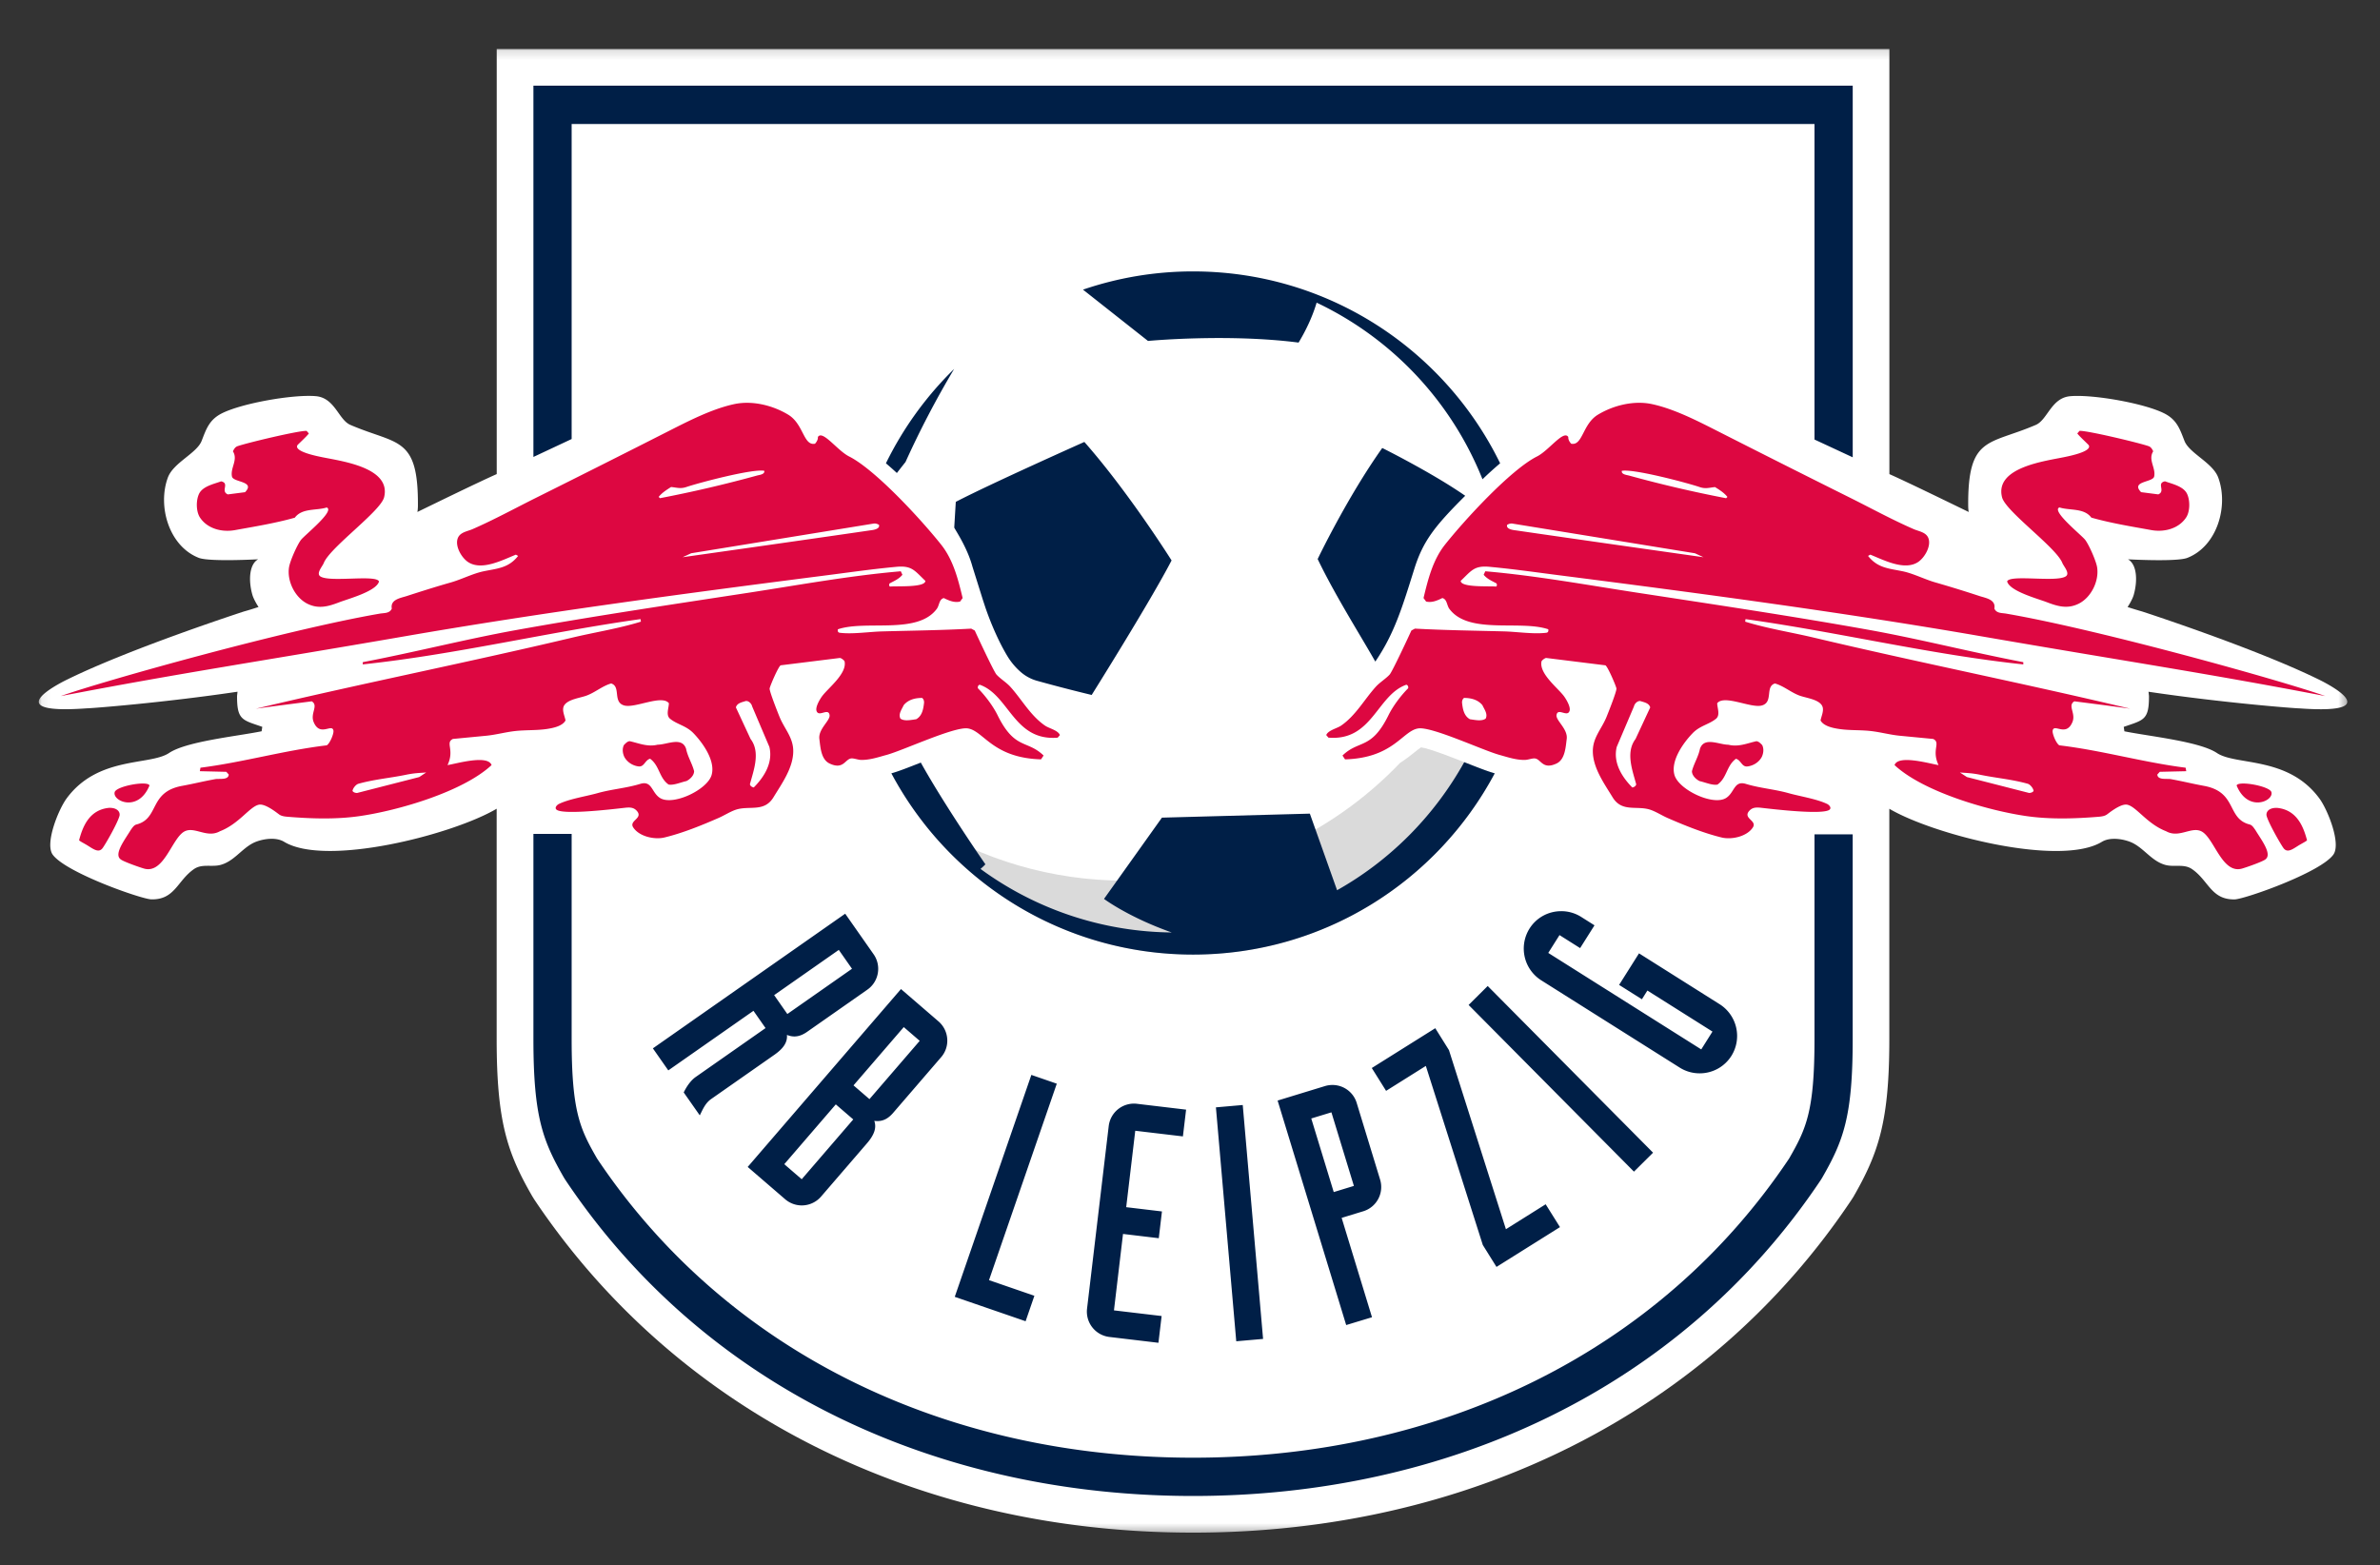
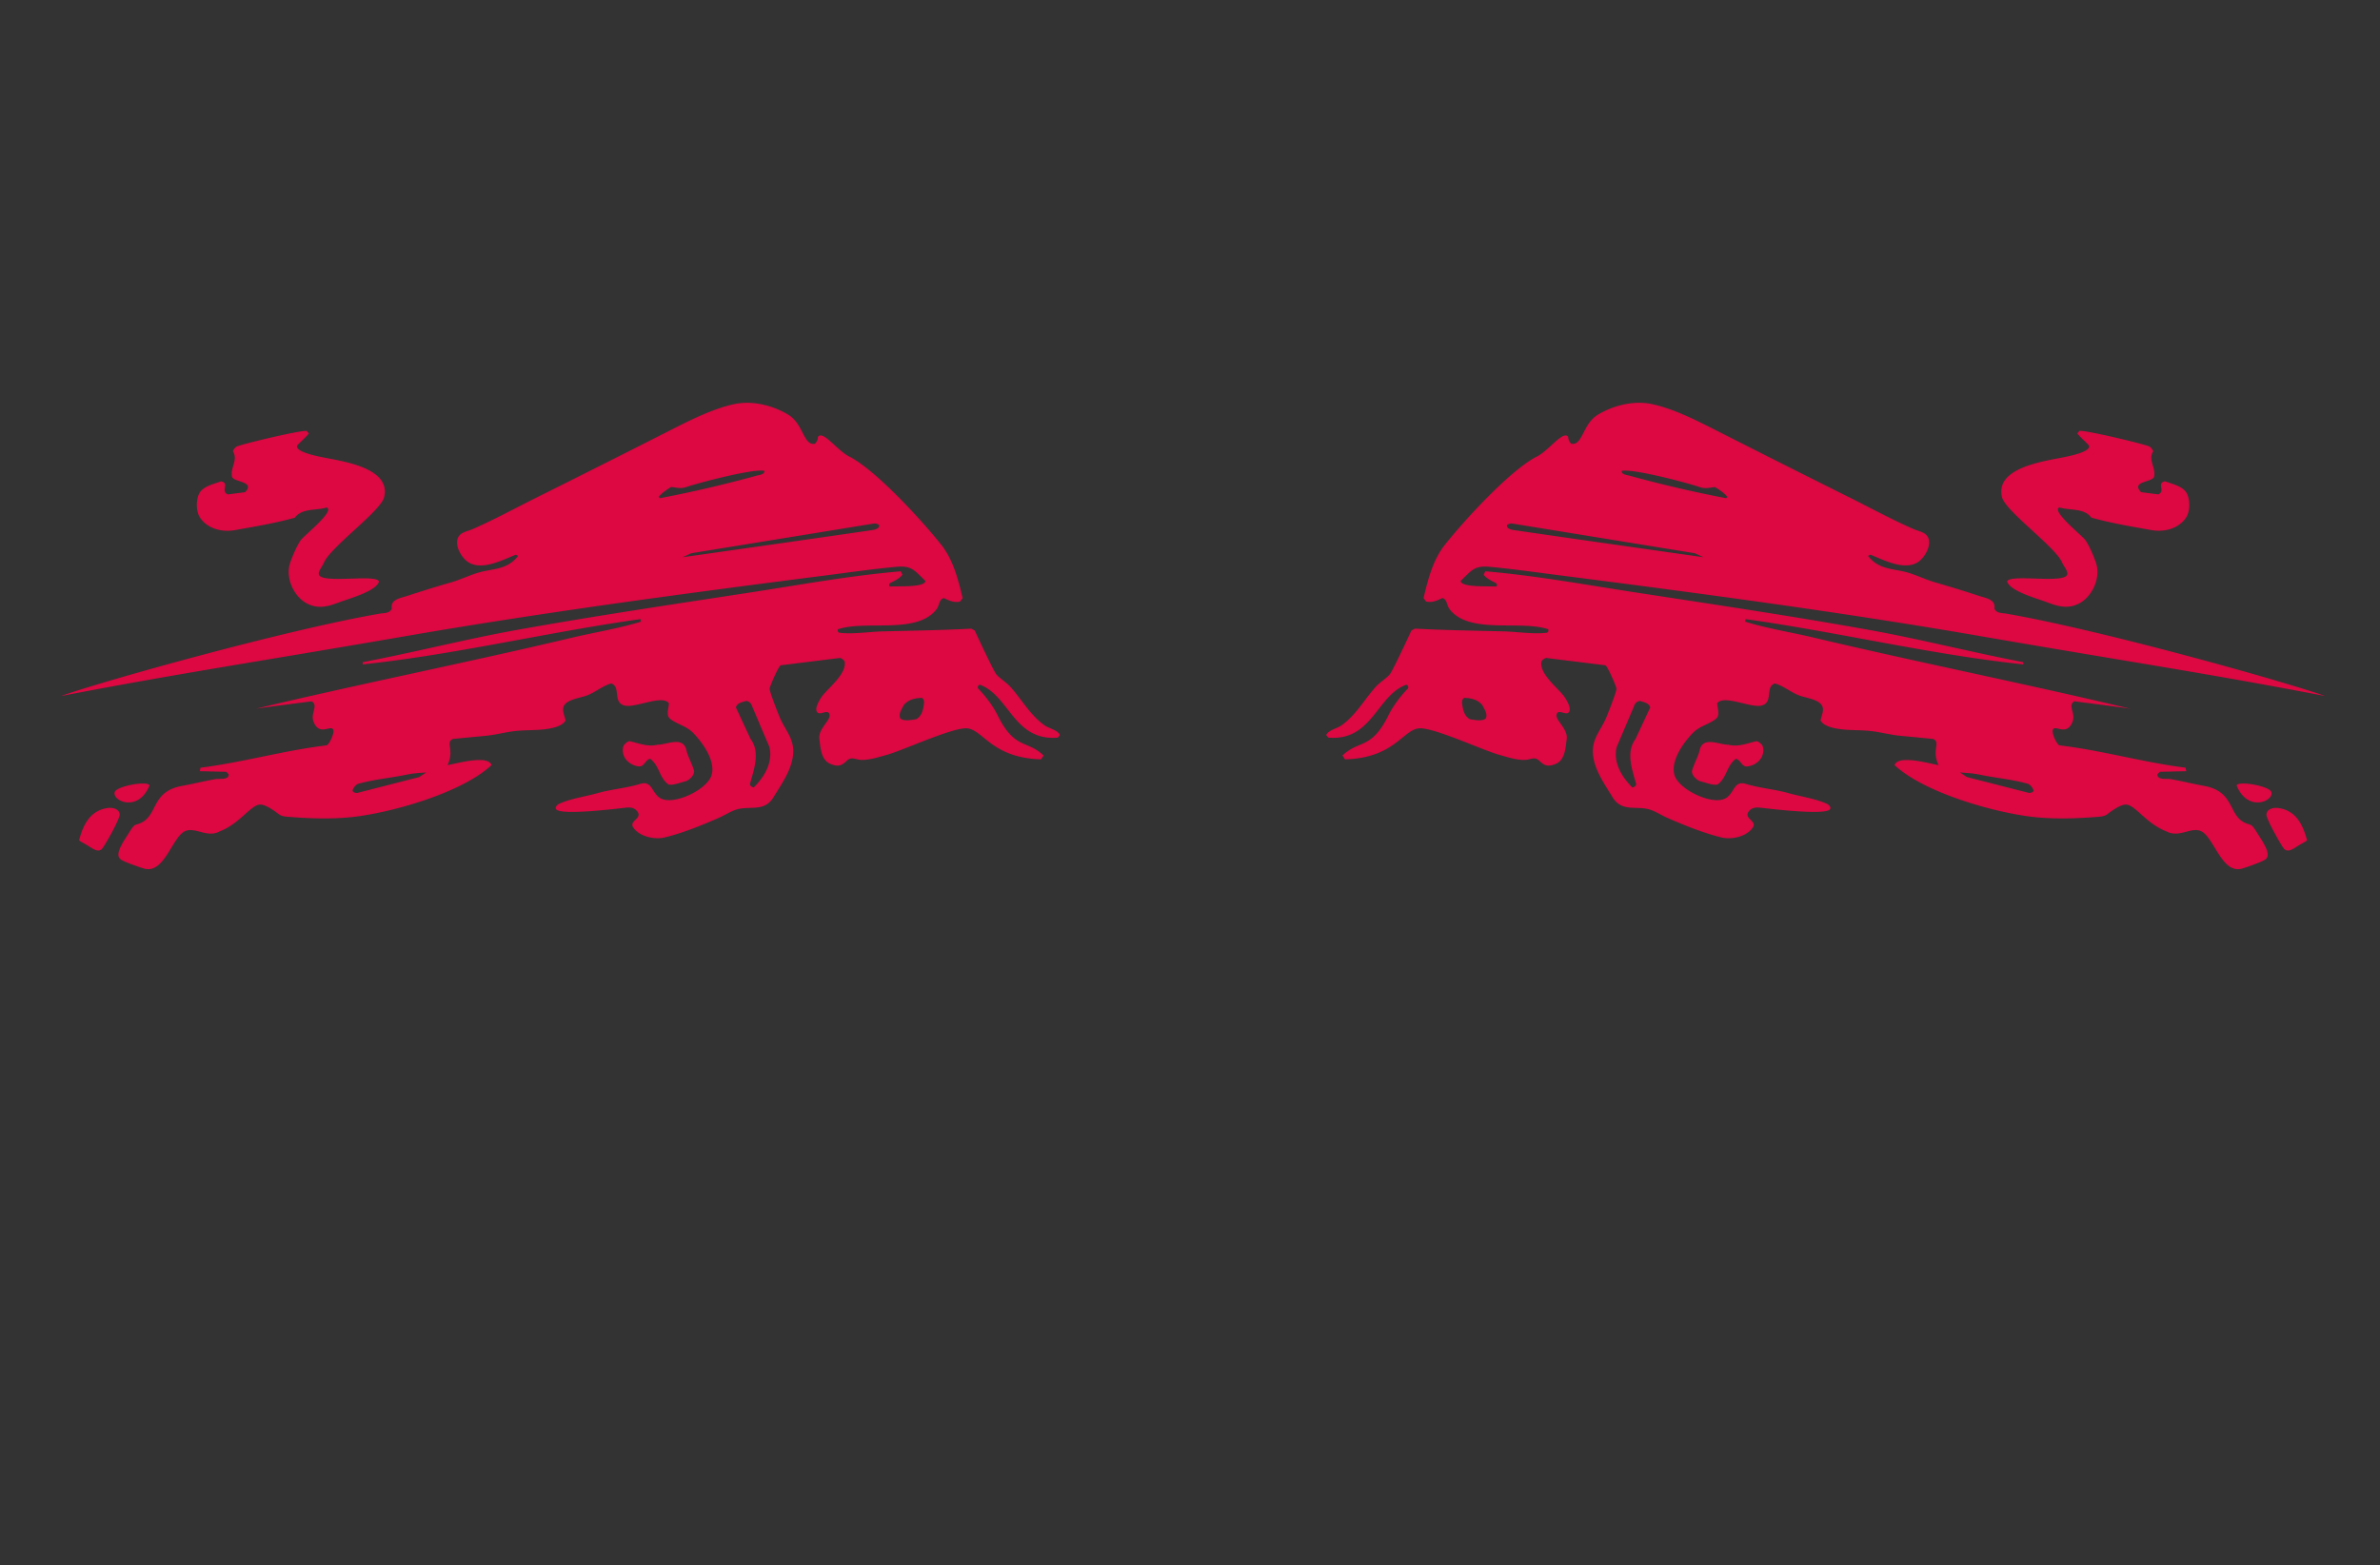
<svg xmlns="http://www.w3.org/2000/svg" width="257" height="169" fill="none">
  <rect width="100%" height="100%" fill="#333333" stroke="none" />
  <mask id="a" style="mask-type:luminance" maskUnits="userSpaceOnUse" x="4" y="5" width="250" height="161">
    <path d="M4.068 5.136h249.528v160.529H4.068V5.136Z" fill="#fff" />
  </mask>
  <g mask="url(#a)">
-     <path d="M250.298 73.336c-6.935-3.394-18.996-7.306-18.996-7.306a40.013 40.013 0 0 1-1.559-.477s.527-.781.678-1.365c.417-1.498.333-3.244-.635-3.788 0 0 5.264.29 6.405-.154 3.237-1.261 4.479-5.603 3.341-8.677-.594-1.608-3.127-2.616-3.648-3.961-.494-1.275-.818-2.276-2.173-2.964-2.186-1.105-7.722-2.072-10.159-1.859-2.056.18-2.449 2.553-3.721 3.1-5.083 2.19-7.349 1.162-7.299 8.748 0 0 0 .357.057.657-1.839-.89-6.438-3.143-8.567-4.091V5.293H53.638v45.903c-2.129.947-6.728 3.2-8.567 4.091.057-.3.057-.657.057-.657.05-7.586-2.22-6.558-7.299-8.748-1.268-.547-1.665-2.92-3.721-3.1-2.436-.21-7.97.754-10.16 1.859-1.354.687-1.678 1.689-2.172 2.963-.517 1.345-3.054 2.353-3.648 3.962-1.138 3.074.104 7.416 3.341 8.677 1.141.444 6.405.154 6.405.154-.968.544-1.052 2.293-.634 3.788.15.58.677 1.365.677 1.365s-1.045.343-1.559.477c0 0-12.061 3.915-19 7.305 0 0-8.316 3.909 1.996 3.161.5 0 8.23-.597 16.294-1.795l-.05.453c-.01 2.607.557 2.594 2.723 3.338l-.07.48c-2.717.551-8.117 1.088-9.996 2.347-2.059 1.378-7.686.31-11.063 4.909-.888 1.208-2.367 4.876-1.499 6.07 1.425 1.95 9.582 4.803 10.647 4.826 2.55.057 2.81-2.032 4.608-3.27.865-.598 1.9-.197 2.857-.447 1.442-.384 2.243-1.696 3.511-2.357.741-.38 2.33-.747 3.341-.156 4.479 2.756 18.209-.741 22.975-3.558v24.874c0 8.854 1.124 12.241 3.814 16.924l.224.367c15.302 22.884 41.237 36.007 71.153 36.01 29.92 0 55.828-13.089 71.084-35.907l.23-.357c2.737-4.766 3.878-8.187 3.878-17.037v-24.87c4.766 2.816 18.496 6.314 22.975 3.557 1.011-.59 2.6-.224 3.34.157 1.269.657 2.07 1.972 3.515 2.356.958.254 1.992-.15 2.857.447 1.798 1.235 2.062 3.324 4.609 3.27 1.064-.022 9.221-2.876 10.646-4.825.871-1.195-.608-4.866-1.499-6.07-3.374-4.596-9.004-3.532-11.063-4.91-1.879-1.255-7.279-1.796-9.996-2.346l-.07-.48c2.166-.748 2.734-.732 2.724-3.338l-.05-.454c8.063 1.198 15.792 1.795 16.293 1.795 10.322.748 2.002-3.16 2.002-3.16Z" fill="#fff" />
-   </g>
-   <path d="M121.494 95.102c-7.999 0-15.458-2.3-21.77-6.257 6.752 8.664 17.275 14.24 29.109 14.24 14.114 0 26.373-7.93 32.573-19.573l-.043-.014c-.727-.2-1.812-.627-3.067-1.121-1.408-.554-3.975-1.565-4.849-1.669-.167.097-.477.347-.711.538-.407.33-.915.73-1.542 1.128-7.479 7.836-18.015 12.728-29.7 12.728Z" fill="#DADADA" />
+     </g>
  <path d="M236.054 55.901c.444-.657.45-1.872.107-2.583-.397-.814-1.612-1.058-2.38-1.342-.961.207.107 1.048-.721 1.412l-1.859-.24c-1.168-1.208 1.275-1.041 1.412-1.689.2-.938-.684-1.802-.103-2.723-.101-.224-.237-.46-.484-.55-.958-.345-6.682-1.713-7.473-1.656l-.24.277c.23.317 1.195 1.195 1.238 1.275.381.69-2.189 1.184-2.616 1.275-2.056.433-7.556 1.094-6.749 4.338.377 1.529 5.844 5.41 6.508 7.092.144.364.858 1.122.381 1.449-1.005.684-6.064-.23-6.338.554.284 1.058 3.294 1.859 4.272 2.236 1.155.44 2.226.77 3.441.173 1.361-.667 2.246-2.47 1.999-3.961-.117-.684-.854-2.36-1.275-2.927-.397-.528-3.721-3.16-2.79-3.514 1.121.357 2.653.036 3.444 1.1 2.093.595 4.332.959 6.475 1.346 1.375.25 2.94-.134 3.751-1.342ZM190.248 81.73c.174-.38.244-.86.037-1.275-.174-.17-.344-.377-.621-.413-.964.21-1.929.654-3.03.38-1.005 0-2.62-.898-3.067.447-.174.861-.658 1.586-.865 2.413 0 .447.414.861.825 1.068.62.137 1.378.48 1.929.377 1.034-.724.964-2.032 1.995-2.786.554.136.621.897 1.242.827.627-.073 1.248-.45 1.555-1.038Zm25.111-16.013c.177-.974-.921-1.13-1.586-1.344a133.91 133.91 0 0 0-4.782-1.476c-1.178-.337-2.366-.964-3.551-1.208-1.495-.31-2.677-.34-3.721-1.655l.24-.14c1.415.564 3.688 1.779 5.17.794.7-.47 1.435-1.725 1.101-2.58-.25-.644-1.041-.73-1.585-.968-2.32-1.01-4.596-2.256-6.862-3.387a2123.221 2123.221 0 0 1-14.351-7.219c-2.172-1.101-4.639-2.37-7.025-2.89-1.946-.424-4.158.113-5.854 1.135-1.679 1.01-1.639 3.39-2.893 3.137-.181-.2-.331-.447-.311-.724-.507-.805-2.092 1.455-3.374 2.099-2.863 1.438-7.886 6.932-9.952 9.541-1.305 1.646-1.826 3.752-2.306 5.75l.277.378c.627.15 1.205-.107 1.755-.377.521.133.474.79.758 1.168 2.089 2.813 7.639 1.178 10.676 2.203.044.186 0 .353-.207.377-1.358.173-3.16-.11-4.555-.147-3.211-.084-6.425-.124-9.635-.3l-.381.206c-.297.658-2.062 4.442-2.343 4.75-.43.474-1.064.837-1.521 1.348-1.245 1.392-2.15 3.077-3.712 4.162-.467.323-1.408.504-1.618 1.03l.24.278c4.746.387 5.226-4.592 8.404-5.714.173.034.24.22.203.38-.787.788-1.639 1.923-2.132 2.924-1.856 3.758-3.178 2.613-4.96 4.342l.277.414c5.25-.153 6.208-3.107 7.92-3.344 1.462-.207 6.938 2.36 8.747 2.86.908.25 1.802.56 2.76.544.321-.007.751-.177 1.028-.163.704.023.841 1.274 2.38.55.924-.437.984-1.755 1.101-2.653.14-1.078-1.198-2-1.101-2.583.133-.828 1.171.28 1.408-.447.144-.438-.394-1.319-.654-1.652-.691-.885-2.643-2.397-2.376-3.685.026-.123.394-.394.517-.377l6.371.791c.22.027 1.192 2.286 1.205 2.513.017.344-.911 2.673-1.101 3.134-.534 1.265-1.462 2.186-1.449 3.651.017 1.796 1.228 3.468 2.136 4.956 1.001 1.652 2.607.864 4.065 1.342.597.2 1.242.61 1.829.874 1.849.808 3.921 1.649 5.884 2.126 1.074.26 2.74-.1 3.374-1.101.464-.735-1.101-.955-.411-1.76.368-.426.825-.4 1.342-.343 1.105.124 6.775.811 7.369.174.2-.214-.1-.501-.274-.588-1.144-.55-2.91-.817-4.168-1.168-1.519-.43-3.094-.537-4.616-1.001-1.295-.397-1.211.928-2.136 1.515-1.391.891-5.126-.884-5.58-2.483-.434-1.535.965-3.478 1.963-4.509.784-.814 1.742-.93 2.516-1.552.491-.393.14-1.171.137-1.685.764-.958 3.641.567 4.819.244 1.275-.354.324-2.043 1.415-2.377.961.27 1.716.965 2.653 1.309.695.253 1.919.384 2.377.998.363.49-.01 1.168-.104 1.685.337.637 1.408.838 2.066.931 1.061.154 2.213.09 3.294.207 1.075.113 2.156.42 3.214.517l3.584.344c.865.414-.21 1.155.584 2.824-.851-.124-4.352-1.169-4.752 0 3.09 2.88 10.102 4.916 14.257 5.51 2.543.363 5.233.28 7.783.07.384-.03.724-.094.955-.294.006.017 1.365-1.131 2.095-1.015.998.167 2.163 2.08 4.239 2.874 1.415.797 2.757-.584 3.858.037 1.348.76 2.189 4.599 4.335 3.994.434-.123 2.3-.767 2.553-1.017.708-.581-.487-2.11-1.101-3.13-.22-.315-.37-.548-.631-.615-2.496-.638-1.318-3.484-4.886-4.162-1.605-.3-2.002-.434-3.614-.734-.434-.083-1.418.133-1.469-.49-.01 0 .267-.301.267-.301l2.857-.067-.066-.377c-4.576-.574-9.062-1.876-13.637-2.416-.344-.2-.778-1.258-.724-1.582.137-.834 1.455.718 2.136-.931.397-.955-.558-1.772.207-2.24 2.009.257 4.018.511 6.027.795-11.357-2.71-22.815-4.983-34.168-7.676-2.46-.584-4.98-.972-7.403-1.722l.037-.274c10.019 1.402 19.938 3.821 29.996 4.89v-.241c-5.563-1.061-11.066-2.476-16.636-3.481-8.301-1.492-16.667-2.737-25.004-4.015-5.44-.834-10.97-1.849-16.457-2.32l-.174.378c.368.45.881.66 1.379.93.07.111.077.258-.034.345-.7-.074-3.821.127-3.824-.618 1.161-1.101 1.445-1.675 3.13-1.515 2.627.244 5.273.63 7.89.961 15.068 1.933 30.247 3.952 45.218 6.545 15.79 2.733 24.143 3.955 37.119 6.451-4.409-1.582-24.286-7.152-34.435-8.9-.464-.088-1.068-.01-1.295-.552Zm-3.722 17.702c.791.067 1.219.05 2.253.26 1.689.347 3.374.481 5.093.965.277.103.577.494.611.767-.104.174-.351.22-.487.22l-6.715-1.718-.755-.494Zm-37.058-2.757 1.859-4.372c.07-.31.38-.62.691-.584.414.137.931.207 1.068.688l-1.586 3.41c-1.104 1.45-.31 3.445.071 4.89-.037.207-.244.314-.418.347-1.098-1.108-2.099-2.657-1.685-4.379Zm-14.151-3.06c-.423.317-1.168.14-1.698.07-.641-.354-.781-1.095-.855-1.805 0-.174.037-.354.214-.498.744 0 1.488.18 1.986.781.213.46.604.955.353 1.452Zm22.595-17.855.924.427s-13.633-1.929-20.215-2.893c-.277-.034-1.131-.117-.987-.601.17-.104.377-.174.584-.137l19.694 3.204Zm3.511-6.084-.141.14a136.82 136.82 0 0 1-10.469-2.443c-.264-.073-.871-.123-.794-.514 1.251-.24 6.968 1.268 8.403 1.752.638.217 1.015.067 1.656 0 .487.304.981.61 1.345 1.065ZM67.374 80.454c-.206.414-.136.898.038 1.275.307.584.927.965 1.548 1.035.62.07.688-.69 1.242-.828 1.03.758.964 2.066 1.995 2.787.551.103 1.309-.24 1.93-.377.41-.207.824-.62.824-1.068-.207-.824-.691-1.549-.865-2.413-.444-1.345-2.062-.447-3.067-.447-1.101.273-2.062-.17-3.03-.38-.27.036-.44.246-.614.416Zm46.838-.794.24-.277c-.207-.53-1.148-.707-1.618-1.031-1.562-1.081-2.467-2.77-3.712-4.162-.457-.51-1.094-.874-1.521-1.348-.281-.31-2.043-4.092-2.343-4.75l-.381-.206c-3.207.177-6.424.213-9.635.3-1.392.037-3.194.32-4.555.147-.207-.023-.254-.19-.207-.377 3.037-1.025 8.587.61 10.676-2.203.287-.38.24-1.038.761-1.168.551.27 1.128.528 1.755.377l.277-.377c-.48-1.999-1.004-4.105-2.306-5.75-2.066-2.61-7.092-8.1-9.952-9.542-1.285-.644-2.867-2.903-3.374-2.1.023.278-.13.525-.31.725-1.255.254-1.218-2.122-2.894-3.137-1.695-1.021-3.908-1.559-5.854-1.135-2.386.52-4.856 1.792-7.025 2.89a2139.73 2139.73 0 0 1-14.35 7.22c-2.267 1.13-4.543 2.376-6.862 3.387-.544.237-1.335.324-1.586.968-.333.854.4 2.112 1.102 2.58 1.482.984 3.754-.23 5.17-.795l.24.14c-1.045 1.315-2.226 1.345-3.722 1.656-1.184.247-2.37.87-3.55 1.208-1.61.457-3.191.96-4.783 1.475-.668.213-1.766.37-1.585 1.345-.23.54-.831.464-1.305.547-10.15 1.746-30.027 7.32-34.436 8.901 12.976-2.496 21.33-3.718 37.119-6.451 14.972-2.593 30.147-4.612 45.218-6.545 2.62-.333 5.264-.72 7.89-.961 1.689-.157 1.97.417 3.13 1.515-.003.745-3.123.544-3.824.618-.11-.087-.104-.234-.033-.344.497-.267 1.01-.477 1.378-.931l-.174-.377c-5.486.467-11.016 1.485-16.456 2.32-8.34 1.277-16.704 2.522-25.004 4.014-5.57 1.005-11.074 2.42-16.637 3.48v.241c10.059-1.068 19.977-3.484 29.996-4.89l.037.275c-2.423.75-4.943 1.138-7.402 1.722C50.45 71.55 38.994 73.82 27.636 76.53c2.01-.284 4.019-.534 6.028-.795.764.468-.19 1.285.207 2.24.68 1.649 1.999.097 2.136.93.053.325-.38 1.383-.725 1.583-4.575.54-9.06 1.839-13.636 2.416l-.067.377 2.857.067s.277.3.267.3c-.05.624-1.035.408-1.469.491-1.612.3-2.005.434-3.614.734-3.568.678-2.39 3.524-4.886 4.162-.257.067-.41.3-.63.614-.611 1.018-1.81 2.55-1.102 3.13.257.25 2.12.895 2.553 1.018 2.15.605 2.99-3.233 4.335-3.994 1.102-.621 2.443.76 3.858-.037 2.076-.794 3.241-2.707 4.239-2.874.73-.116 2.092 1.032 2.1 1.015.23.2.57.264.954.294 2.55.21 5.243.297 7.782-.07 4.155-.594 11.167-2.627 14.258-5.51-.404-1.169-3.902-.124-4.756 0 .794-1.67-.277-2.41.584-2.824l3.584-.344c1.058-.1 2.14-.407 3.214-.517 1.082-.114 2.236-.053 3.294-.207.658-.097 1.73-.294 2.066-.931-.093-.517-.467-1.198-.103-1.686.457-.61 1.682-.74 2.376-.997.938-.344 1.692-1.035 2.653-1.309 1.088.33.137 2.02 1.415 2.377 1.178.323 4.055-1.202 4.82-.244-.004.514-.354 1.295.136 1.685.771.621 1.73.738 2.517 1.552.998 1.035 2.396 2.977 1.962 4.51-.45 1.598-4.188 3.373-5.58 2.482-.921-.587-.841-1.912-2.136-1.515-1.522.464-3.097.57-4.616 1.001-1.258.35-3.027.614-4.168 1.168-.174.087-.474.374-.274.588.591.64 6.265-.05 7.37-.174.517-.057.977-.083 1.34.344.692.804-.873 1.024-.41 1.759.635.998 2.3 1.358 3.374 1.101 1.963-.474 4.035-1.315 5.884-2.126.588-.26 1.232-.674 1.83-.874 1.454-.478 3.06.31 4.064-1.342.908-1.488 2.12-3.16 2.136-4.956.017-1.465-.914-2.386-1.448-3.651-.19-.46-1.118-2.79-1.102-3.134.014-.227.985-2.486 1.205-2.513l6.371-.791c.124-.017.49.254.518.377.267 1.288-1.686 2.8-2.377 3.685-.26.33-.797 1.215-.654 1.652.237.727 1.275-.377 1.409.447.1.587-1.239 1.505-1.102 2.583.114.898.177 2.216 1.102 2.653 1.538.728 1.675-.527 2.38-.55.273-.014.707.156 1.027.163.958.013 1.852-.297 2.76-.544 1.809-.497 7.286-3.064 8.747-2.86 1.713.237 2.67 3.19 7.92 3.344l.277-.414c-1.785-1.725-3.104-.584-4.963-4.342-.494-1.001-1.345-2.136-2.132-2.923-.037-.16.03-.347.203-.38 3.188 1.127 3.668 6.103 8.414 5.716Zm-68.19 3.758-.754.497-6.715 1.72c-.137 0-.384-.05-.487-.221.033-.277.334-.664.61-.768 1.72-.484 3.408-.62 5.093-.964 1.035-.214 1.462-.197 2.253-.264Zm37.059-2.757c.413 1.726-.588 3.271-1.686 4.376-.173-.034-.38-.14-.417-.347.38-1.445 1.175-3.441.07-4.89l-1.585-3.41c.14-.481.657-.551 1.068-.688.314-.033.62.274.69.584l1.86 4.375Zm-.551-29.82c.077.391-.53.445-.794.515a136.852 136.852 0 0 1-10.47 2.443l-.14-.14c.364-.454.858-.761 1.342-1.069.64.067 1.018.217 1.655 0 1.438-.48 7.155-1.989 8.407-1.748Zm11.397 6.439c-6.581.964-20.214 2.893-20.214 2.893l.924-.427 19.694-3.204c.207-.037.414.033.584.137.144.48-.71.567-.988.6Zm5.857 18.586c-.073.71-.213 1.455-.854 1.805-.53.07-1.275.247-1.699-.07-.25-.494.14-.991.354-1.452.494-.6 1.238-.78 1.986-.78.177.14.213.32.213.497ZM41.477 53.699c.804-3.248-4.693-3.909-6.749-4.34-.427-.09-2.997-.583-2.616-1.274.043-.08 1.011-.955 1.238-1.275l-.24-.277c-.791-.06-6.515 1.312-7.473 1.655-.247.09-.38.328-.484.551.581.921-.303 1.786-.103 2.724.137.647 2.58.48 1.412 1.688l-1.86.24c-.83-.363.241-1.201-.724-1.411-.767.284-1.982.524-2.38 1.341-.343.711-.336 1.923.108 2.584.81 1.208 2.376 1.591 3.754 1.344 2.143-.387 4.379-.75 6.475-1.344.79-1.065 2.32-.745 3.444-1.102.934.354-2.393 2.987-2.79 3.515-.42.564-1.158 2.239-1.275 2.926-.247 1.496.64 3.294 2 3.962 1.214.597 2.289.267 3.44-.174.978-.373 3.988-1.178 4.272-2.236-.274-.784-5.333.13-6.338-.554-.477-.323.237-1.084.377-1.448.668-1.685 6.134-5.57 6.512-7.095ZM16.142 84.823c-.173-.544-3.57.06-3.758.718-.273.964 2.55 2.232 3.758-.718Zm-7.602 5.91c.07.108.467.301.644.411.72.387 1.405 1.075 1.886.454.25-.317 1.582-2.61 1.828-3.477.104-.35-.133-.848-.964-.882h-.167c-2.163.217-2.85 2.083-3.227 3.495Zm236.735-5.192c-.19-.658-3.588-1.262-3.758-.718 1.208 2.95 4.032 1.682 3.758.718Zm-.514 2.583c.251.864 1.582 3.16 1.829 3.477.481.621 1.165-.066 1.886-.454.177-.11.574-.303.644-.41-.377-1.412-1.065-3.277-3.227-3.494h-.167c-.831.03-1.065.53-.965.88Z" fill="#DD0741" />
-   <path d="M200.06 112.21V90.1h-4.125v22.11c0 7.853-.911 9.702-2.737 12.892-13.97 20.892-37.589 32.313-64.368 32.313-26.78 0-50.395-11.421-64.362-32.313-1.829-3.19-2.74-5.039-2.74-12.892V90.056H57.6v22.154c0 8.347 1 10.967 3.29 14.951l.15.241c15.262 22.828 40.607 34.148 67.793 34.148 27.19 0 52.531-11.32 67.796-34.148l.147-.241c2.283-3.981 3.284-6.601 3.284-14.951ZM97.779 49.894a100.69 100.69 0 0 1 5.253-10.052 36.987 36.987 0 0 0-7.366 10.189c.39.334.784.68 1.181 1.048.308-.394.615-.791.932-1.185Zm63.817 86.919 6.855-4.298-1.545-2.467-4.292 2.694-6.151-19.341-1.478-2.366-6.855 4.299 1.545 2.466 4.292-2.693 6.151 19.337 1.478 2.369Zm-3.377-83.275c-3.604-2.503-8.958-5.16-8.958-5.16-3.808 5.364-6.975 11.992-6.975 11.992 1.876 3.918 4.683 8.34 6.224 11.074 2.076-3.044 2.927-5.914 4.219-10.03.941-2.99 2.206-4.605 5.49-7.876ZM126.51 60.52s-4.602-7.329-9.418-12.795c0 0-10.146 4.525-13.883 6.47l-.167 2.77c.056.188 1.398 2.117 1.962 4.213l1.138 3.627.257.781a32.31 32.31 0 0 0 1.028 2.624c.384.867.828 1.765 1.318 2.583a7.262 7.262 0 0 0 1.449 1.752l.046.04a4.52 4.52 0 0 0 1.769.941c1.756.487 3.728 1.005 5.874 1.522 0 0 6.401-10.21 8.627-14.528Zm2.32-31.211c-4.159 0-8.153.697-11.885 1.969l7.019 5.54s8.567-.811 16.263.177c1.098-1.82 1.665-3.35 1.946-4.312a35.838 35.838 0 0 1 17.912 19.073 40.107 40.107 0 0 1 1.905-1.725c-5.994-12.269-18.589-20.722-33.16-20.722Zm47.611 97.215 2.063-2.046-17.745-17.888-.11-.114-2.063 2.049 17.745 17.889.11.11Zm1.449-19.557 7.028 4.432-1.211 1.926-16.52-10.42 1.214-1.925 2.226 1.405 1.552-2.46-1.438-.908a4.019 4.019 0 0 0-2.149-.62c-1.409 0-2.69.704-3.431 1.882a4.058 4.058 0 0 0 1.265 5.583l14.951 9.425a4.021 4.021 0 0 0 2.15.621 4.034 4.034 0 0 0 3.434-1.883 4.056 4.056 0 0 0-1.272-5.583l-8.704-5.49-2.149 3.407 2.463 1.552.591-.944Zm-29.737 35.28-3.277-10.73 2.326-.711a2.739 2.739 0 0 0 1.822-3.438l-2.519-8.25a2.735 2.735 0 0 0-2.627-1.952c-.274 0-.544.04-.807.12l-5.11 1.562 7.359 24.093.047.15 2.786-.844Zm-4.131-13.517-2.427-7.946 2.176-.664 2.427 7.946-2.176.664Zm-7.63 15.859-2.196-25.26-2.897.253 2.196 25.261 2.897-.254Zm-10.956-2.473-5.147-.61.978-8.254 3.862.461.343-2.89-3.861-.461.978-8.253 5.146.61.344-2.89-5.303-.631a2.746 2.746 0 0 0-3.054 2.41l-2.339 19.711a2.755 2.755 0 0 0 2.406 3.057l5.303.631.344-2.891Zm3.394-39.031c14.114 0 26.372-7.93 32.573-19.573l-.044-.014c-.727-.2-1.812-.627-3.067-1.121-.056-.023-.123-.047-.18-.07-3.217 5.777-7.966 10.586-13.73 13.827l-2.94-8.27-15.973.433-6.254 8.774s2.616 1.966 7.309 3.625a35.509 35.509 0 0 1-20.646-6.862c.191-.163.378-.334.528-.5 0 0-4.329-6.231-6.975-10.984a.53.53 0 0 1-.067.027c-1.255.494-2.34.921-3.067 1.121l-.044.014c6.205 11.644 18.463 19.573 32.577 19.573Zm-17.134 36.845-4.9-1.688 7.319-21.216-2.746-.948-8.271 23.966 7.65 2.636.948-2.75Zm-17.288-18.889c.123.016.233.023.344.023.634 0 1.174-.28 1.695-.888l5.173-6.004a2.711 2.711 0 0 0 .664-1.999 2.742 2.742 0 0 0-.948-1.879l-4.045-3.487-16.553 19.21 4.045 3.487c.5.431 1.138.668 1.795.668.801 0 1.562-.351 2.086-.958l4.97-5.767c.784-.915 1.034-1.672.774-2.406Zm-2.27-.154-.07.08-5.496 6.378-1.883-1.625 5.564-6.458 1.885 1.625Zm1.75-2.193-1.723-1.485 5.427-6.294 1.722 1.485-5.427 6.294Zm-12.526-9.538 1.305 1.866-7.543 5.28c-.574.403-.998 1.081-1.251 1.581l-.044.087 1.736 2.477.12-.241c.284-.58.55-1.131 1.108-1.522l6.838-4.785c.992-.695 1.415-1.365 1.345-2.14.237.094.504.167.805.167.444 0 .897-.163 1.381-.504l6.492-4.545a2.726 2.726 0 0 0 1.134-1.776 2.733 2.733 0 0 0-.457-2.056l-3.064-4.375L70.5 113.211l1.665 2.38 9.198-6.435Zm2.233-1.692.086-.06 6.895-4.826 1.426 2.039-.087.06-6.895 4.826-1.425-2.039Zm112.34-60 4.128 1.92V9.253H57.6v40.093l4.128-1.936V13.389h134.207v34.075Z" fill="#001F47" />
</svg>